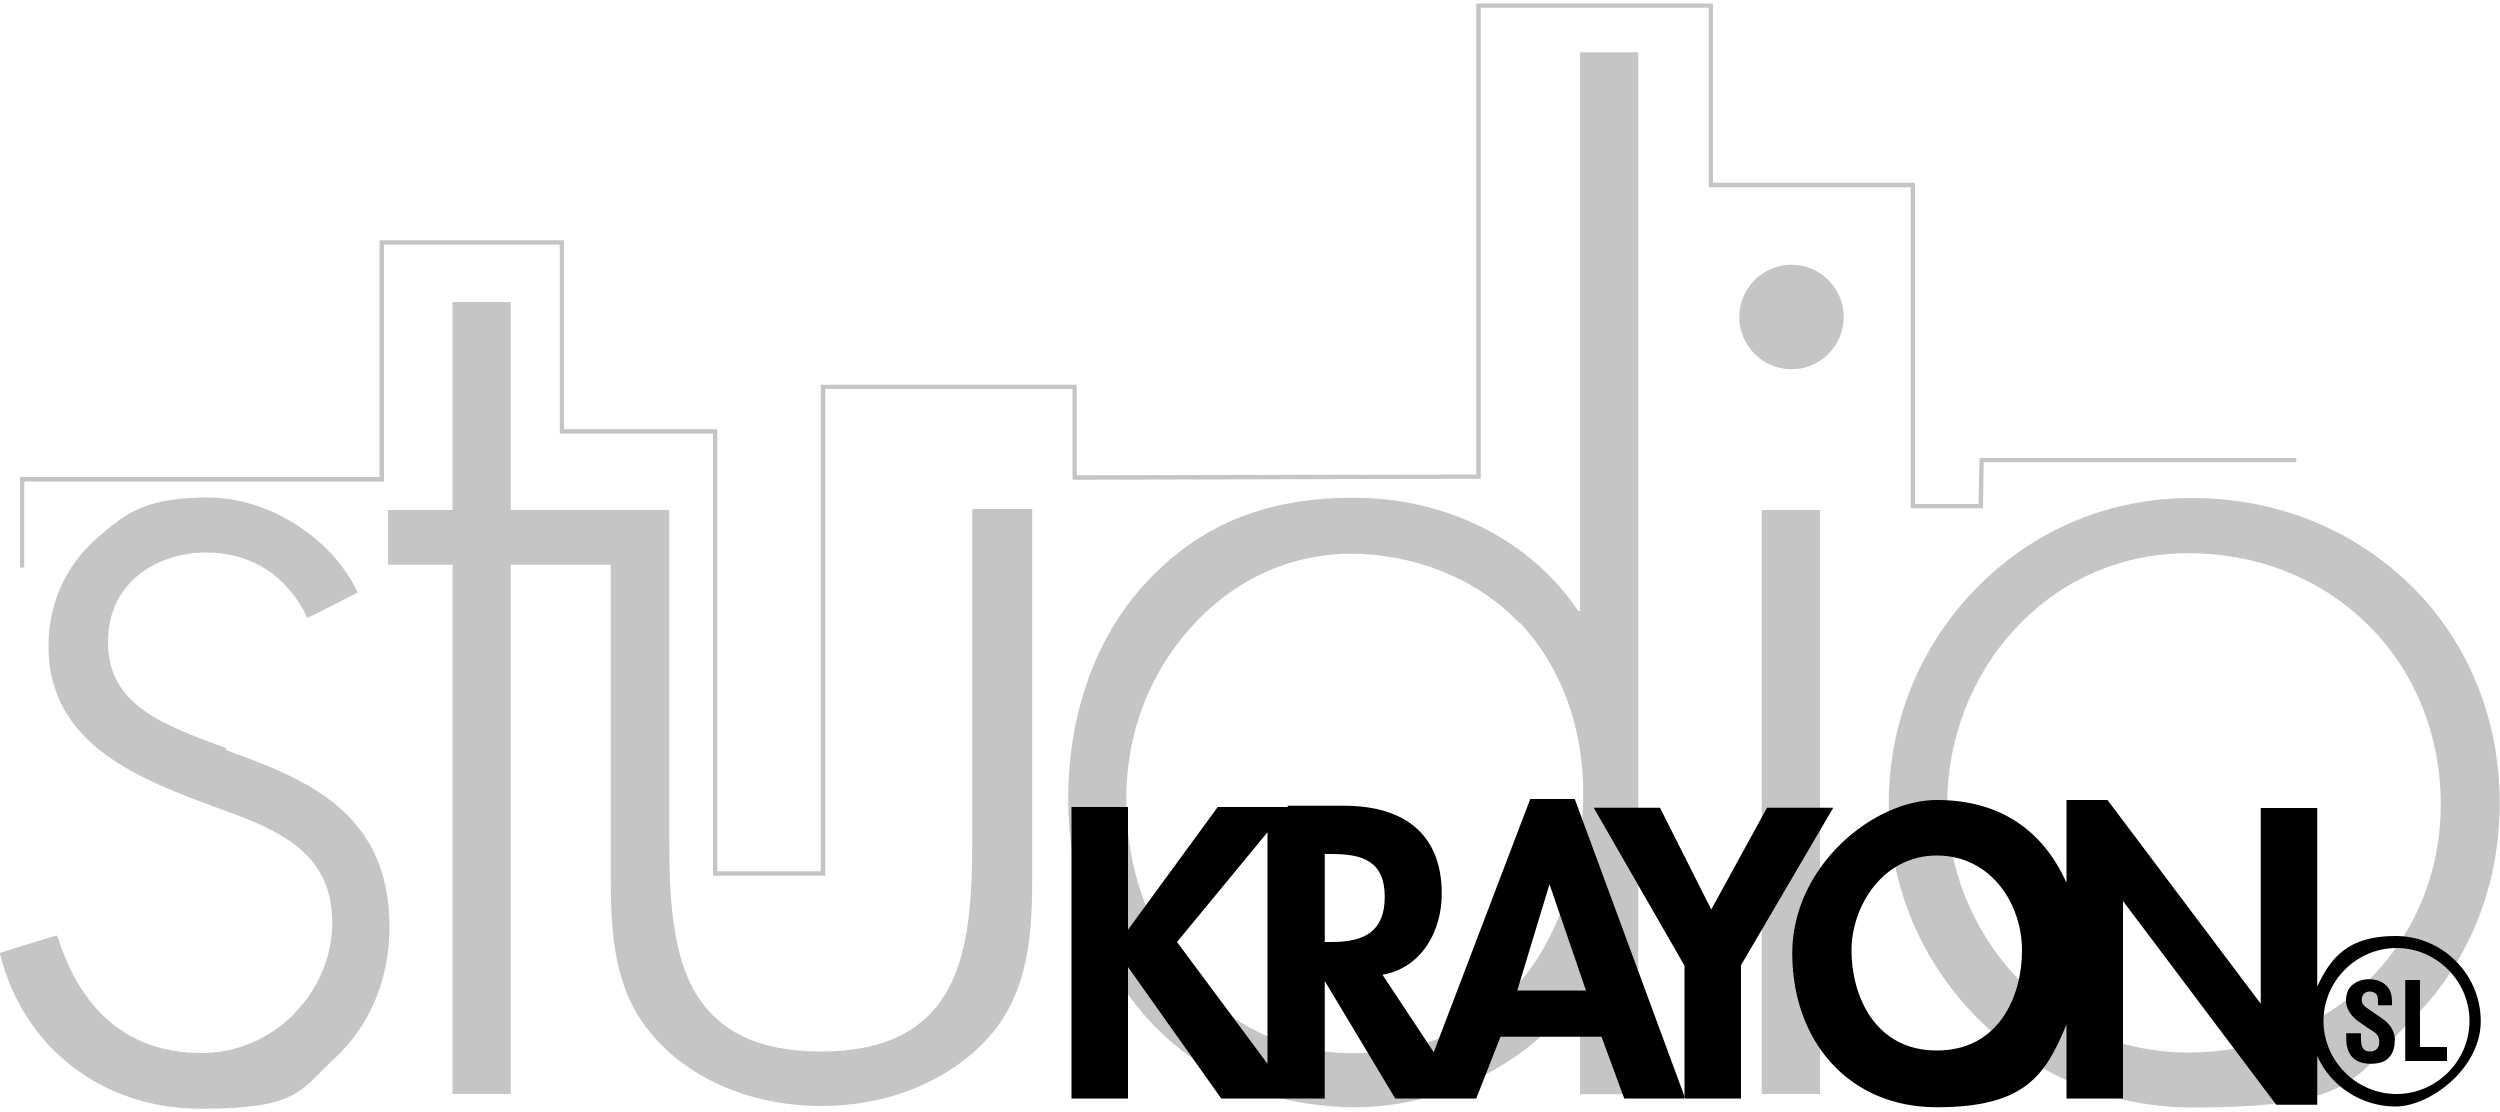
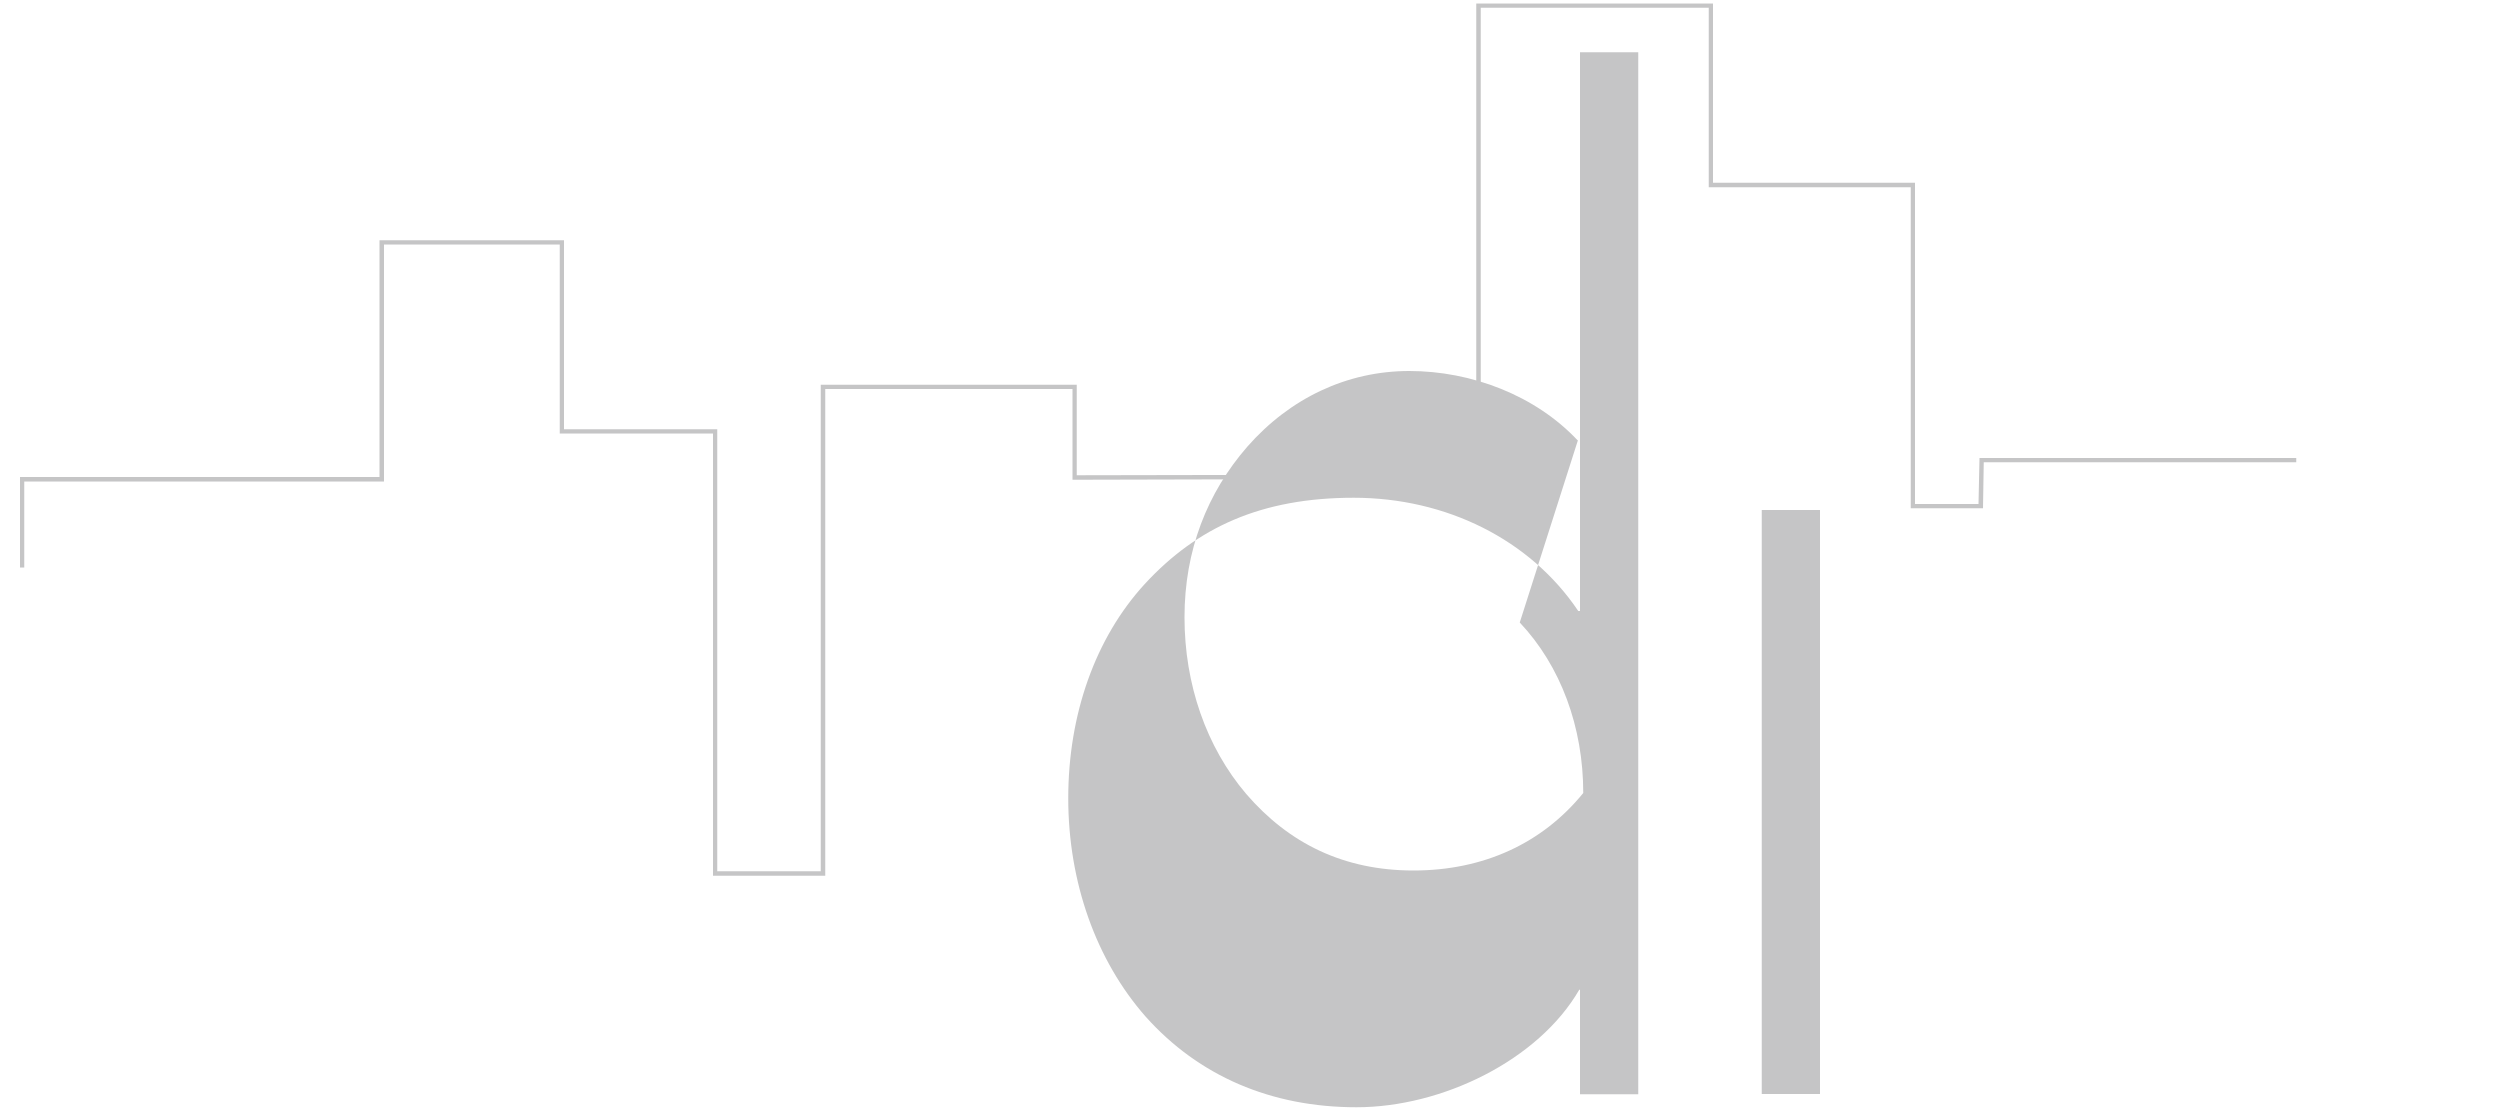
<svg xmlns="http://www.w3.org/2000/svg" id="krayon-light" data-name="Capa 1" version="1.1" viewBox="0 0 1000 445">
  <defs>
    <style>
      .clss-1 {
        fill: #c5c5c6;
      }

      .clss-1, .clss-2 {
        stroke-width: 0px;
      }

      .clss-2 {
        fill: #000;
        fill-rule: evenodd;
      }
    </style>
  </defs>
  <g>
-     <path class="clss-1" d="M90.9,299.4c-25.8-9.4-47.7-17.4-47.7-42.5s20.9-35.9,39.3-35.9,32.7,9.7,40.4,26.1h0c0,.3,20.2-10.1,20.2-10.1h0c-10.1-21.6-35.5-38-59.9-38s-32.7,5.9-44.6,16.4c-12.5,11.1-19.2,26.1-19.2,43.2,0,40,38,53.6,68.2,64.8,24.7,8.7,45.3,18.1,45.3,45.6s-23,52.2-52.2,52.2-48.4-16.7-57.8-47h0c0-.3-23,7-23,7h0c9.4,38,41.1,62.3,80.4,62.3s39.7-7.3,53.6-20.2c14.3-13.2,21.9-32,21.9-52.6,0-46.7-34.8-59.5-65.5-70.7l.3-.7Z" />
-     <path class="clss-1" d="M631.6,244.4h-.3c-19.2-28.6-52.9-45.3-89.8-45.3s-62.7,11.8-83.6,34.5c-19.8,21.6-30.6,52.2-30.6,85.7s11.1,64.8,31,87.4c21.2,23.7,50.1,36.2,84.3,36.2s72.8-18.8,89.1-47h.3v41.8h23.3V20.9h-23.3v223.5h-.3ZM607.9,249c16.4,17.4,25.4,41.8,25.4,68.2s-8.4,54.3-23.3,73.1c-16.4,20.2-40,31-67.9,31s-49.8-10.8-66.9-30.6c-16-18.8-24.7-43.9-24.7-70.7s9.1-49.8,25.1-68.2c17.1-19.5,40-30.3,64.8-30.3s50.5,9.7,67.5,27.9v-.3Z" />
-     <path class="clss-1" d="M388.9,204v132c0,21.6-1,43.5-9.4,59.2-9.1,17.1-25.8,25.4-51.2,25.4s-42.1-8.4-51.2-25.4c-8.4-15.7-9.4-38-9.4-59.2v-132h-63.4v-83.2h-23.3v83.2h-25.8v21.9h25.8v211.7h23.3v-211.7h40v120.8c0,22.3,0,45.6,14.3,64.4,15,19.8,41.1,31.3,70,31.3s55-11.8,70-31.3c14.3-19.2,14.3-42.5,14.3-65.1v-142.4h-23.3l-.7.3Z" />
-     <path class="clss-1" d="M964.1,234c-23-22.6-54-34.8-87.4-34.8s-63.4,12.9-86,35.9c-22.6,23-35.2,53.6-35.2,86.4,0,66.9,54.3,121.5,121.5,121.5s64.4-12.5,87.4-34.8c23-22.6,35.5-53.6,35.5-87s-12.5-64.4-35.5-87h-.3ZM976.3,321.7c0,27.2-10.4,52.2-29.2,70.7-18.8,18.5-44.2,28.6-71.7,28.6s-50.5-10.8-68.6-29.9c-17.8-18.8-27.9-43.9-27.9-69.6s9.7-51.5,27.5-70.3c18.1-19.5,42.5-29.9,68.9-29.9,57.5,0,101,43.2,101,100.6h0Z" />
+     <path class="clss-1" d="M631.6,244.4h-.3c-19.2-28.6-52.9-45.3-89.8-45.3s-62.7,11.8-83.6,34.5c-19.8,21.6-30.6,52.2-30.6,85.7s11.1,64.8,31,87.4c21.2,23.7,50.1,36.2,84.3,36.2s72.8-18.8,89.1-47h.3v41.8h23.3V20.9h-23.3v223.5h-.3ZM607.9,249c16.4,17.4,25.4,41.8,25.4,68.2c-16.4,20.2-40,31-67.9,31s-49.8-10.8-66.9-30.6c-16-18.8-24.7-43.9-24.7-70.7s9.1-49.8,25.1-68.2c17.1-19.5,40-30.3,64.8-30.3s50.5,9.7,67.5,27.9v-.3Z" />
    <rect class="clss-1" x="704.7" y="204" width="23.3" height="233.6" />
-     <path class="clss-1" d="M716.6,105.9c-11.5,0-20.9,9.4-20.9,20.9s9.4,20.9,20.9,20.9,20.9-9.4,20.9-20.9-9.4-20.9-20.9-20.9Z" />
  </g>
-   <path class="clss-2" d="M515,322.8h-27.9l-35.9,49.1h0v-49.1h-22.6v116.6h22.6v-52.6h0l37.3,52.6h41.4v-47h0l28.2,47h32.4l9.7-24.7h40.4l9.1,24.7h24.4l-44.2-119.8h-17.8l-38.6,101.3-20.5-31c15.7-2.8,23.7-17.4,23.7-32.4,0-24.7-16-35.2-39-35.2h-30.6,8v.3ZM507,425.5l-36.2-48.7,36.2-43.9v92.6h0ZM826.6,409.5v29.9h22.6v-79h0l61.3,81.5h16.4v-19.5h0c5.2,11.8,17.4,20.2,31.3,20.2s34.1-15.3,34.1-34.1-15.3-34.1-34.1-34.1-25.8,8.4-31.3,20.2v-71.4h-22.6v78.3h0l-61.3-81.5h-16.4v33.1c-9.4-20.9-26.5-33.1-51.9-33.1s-57.8,26.5-57.8,61.3,22.3,61.6,57.8,61.6,43.5-12.9,51.9-33.1h0v-.3ZM958.6,379.2c16,0,29.2,13.2,29.2,29.2s-13.2,29.2-29.2,29.2-29.2-13.2-29.2-29.2,13.2-29.2,29.2-29.2h0ZM957.9,416.1c0,3.1-.7,5.2-2.4,7s-4.2,2.4-7.3,2.4c-6.3,0-9.7-3.5-9.7-10.1s0-1,0-2.1h5.9v2.4c0,3.1,1,4.9,3.5,4.9s3.8-1.4,3.8-3.8-1-3.5-3.5-4.9c-2.1-1.4-4.2-2.8-6.3-4.5-2.1-2.1-3.5-4.5-3.5-7s.7-4.9,2.4-6.3,3.8-2.4,6.6-2.4,5.2.7,7,2.4,2.4,3.8,2.4,7,0,1,0,1h-5.6c0-1.7,0-3.1-.3-3.8-.3-1-1.7-1.7-3.1-1.7s-3.1,1-3.1,3.1,1,2.8,3.5,4.5c3.5,2.4,5.6,3.8,6.3,4.5,2.4,2.1,3.5,4.9,3.5,7.7h0v-.3ZM978.8,424.4h-16.7v-32.4h5.9v26.8h10.8v5.6h0ZM529.6,341.6h3.1c12.2,0,21.2,2.8,21.2,17.1s-8.7,18.1-21.2,18.1h-2.8v-35.2h-.3ZM634.4,396.2h-27.5l12.9-42.5h0l14.6,42.5h0ZM673.7,386.1l-36.2-63h26.5l20.5,40.7,22.3-40.7h26.5l-36.9,63v53.3h-22.6v-53.3h0ZM808.8,380.2c0,18.1-9.1,40-34.1,40s-34.1-22.3-34.1-40,12.5-38,34.1-38,34.1,19.2,34.1,38Z" />
  <polygon class="clss-1" points="791.8 183.2 791.4 201.6 766 201.6 766 73.1 685.2 73.1 685.2 1.4 590.5 1.4 590.5 189.8 430.7 190.1 430.7 153.9 328.3 153.9 328.3 348.5 286.9 348.5 286.9 171.7 225.6 171.7 225.6 96.1 151.8 96.1 151.8 190.8 8 190.8 8 227 9.7 227 9.7 192.6 153.6 192.6 153.6 97.8 223.9 97.8 223.9 173.4 285.2 173.4 285.2 350.3 330.1 350.3 330.1 155.6 429 155.6 429 191.9 592.3 191.5 592.3 3.1 683.5 3.1 683.5 74.9 764.3 74.9 764.3 203.3 793.2 203.3 793.5 184.9 918.5 184.9 918.5 183.2 791.8 183.2" />
</svg>